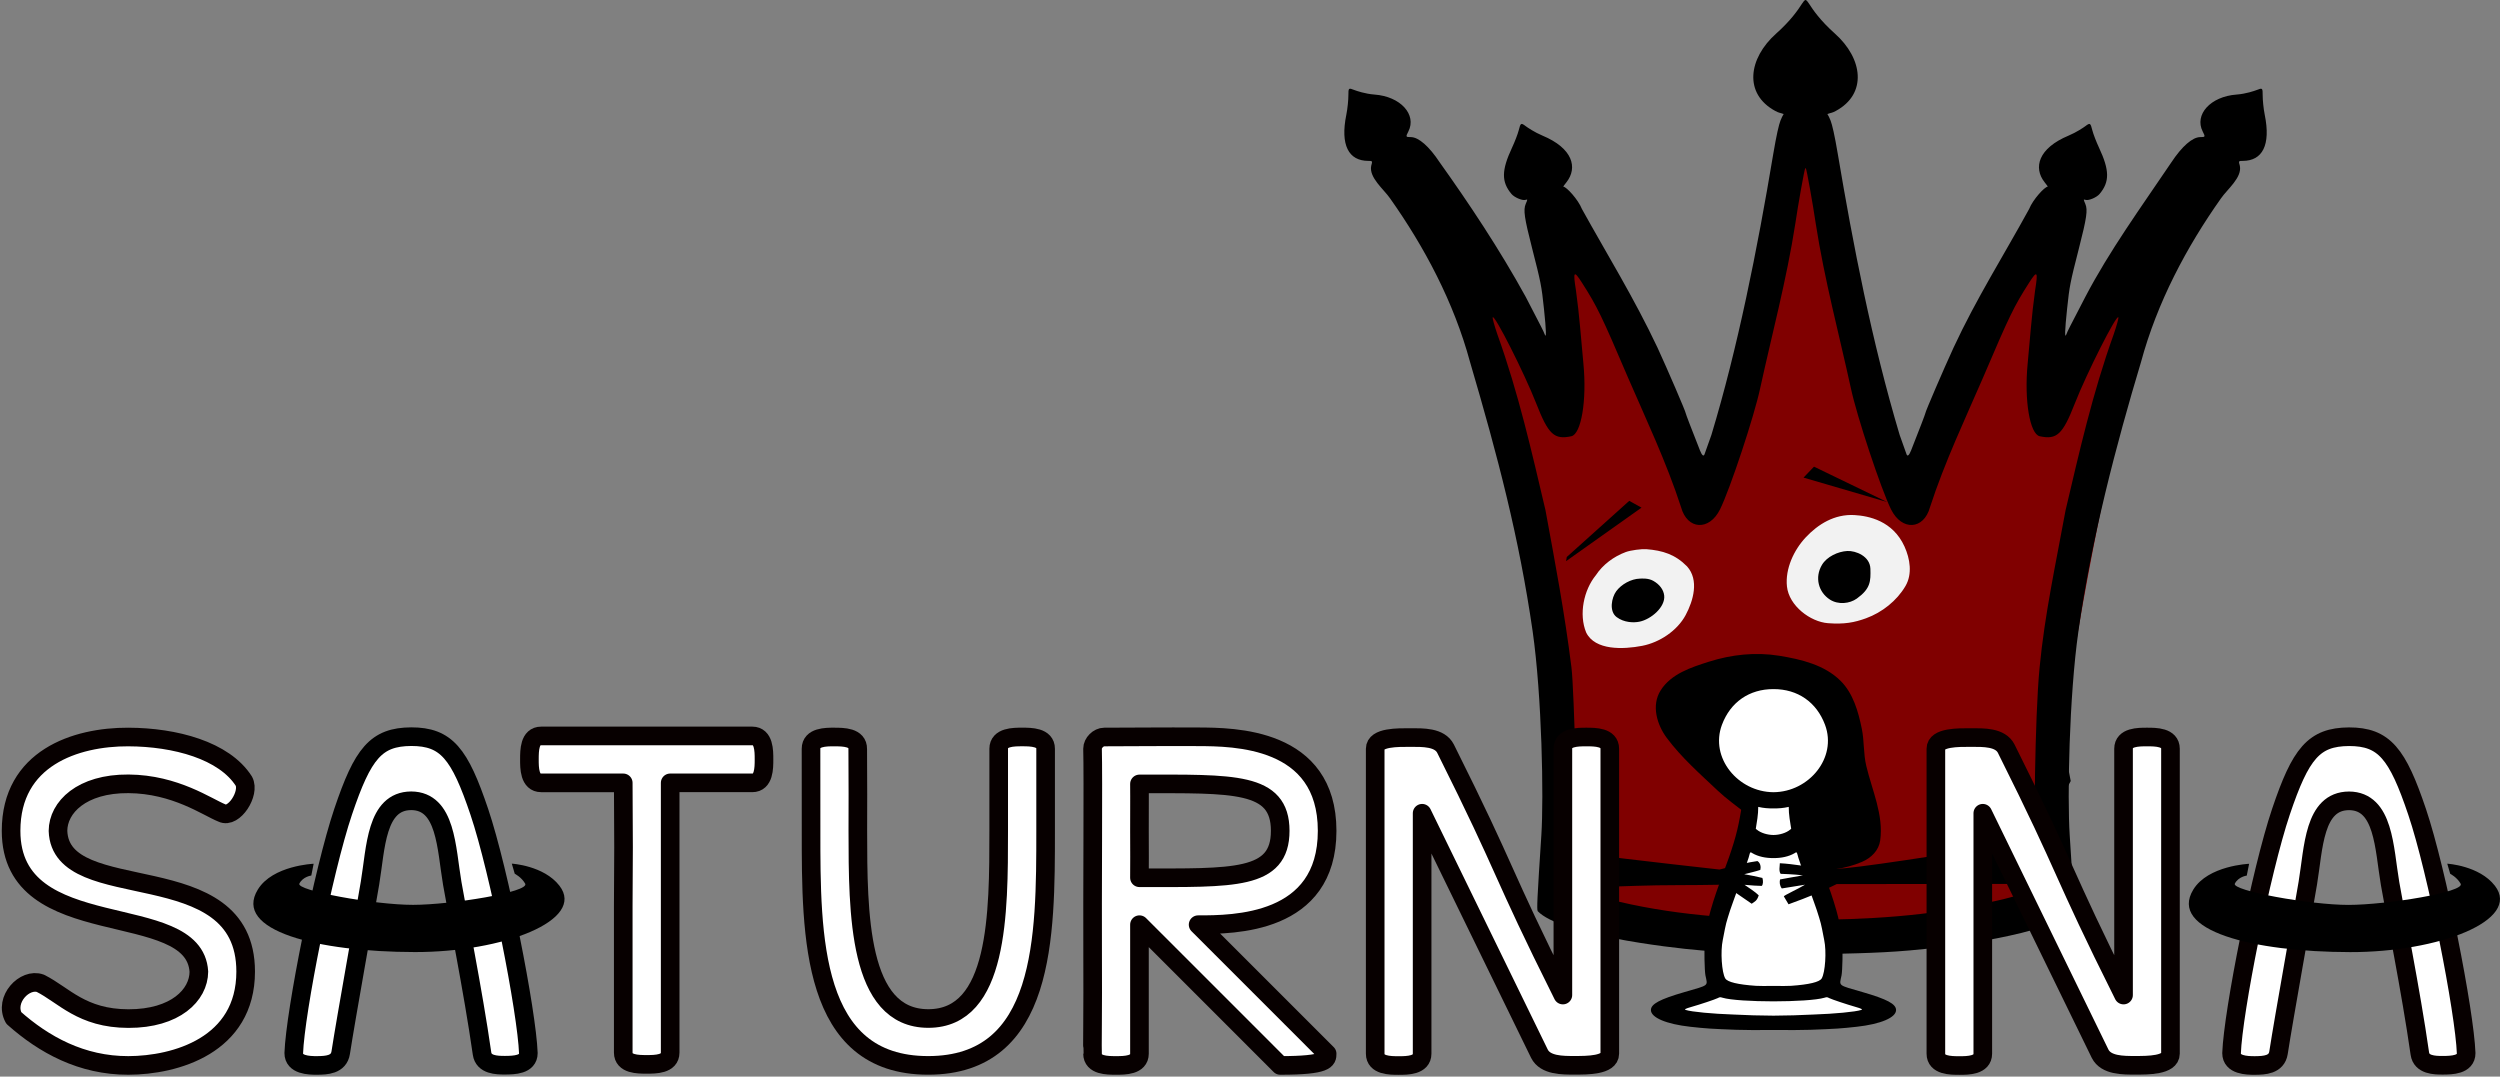
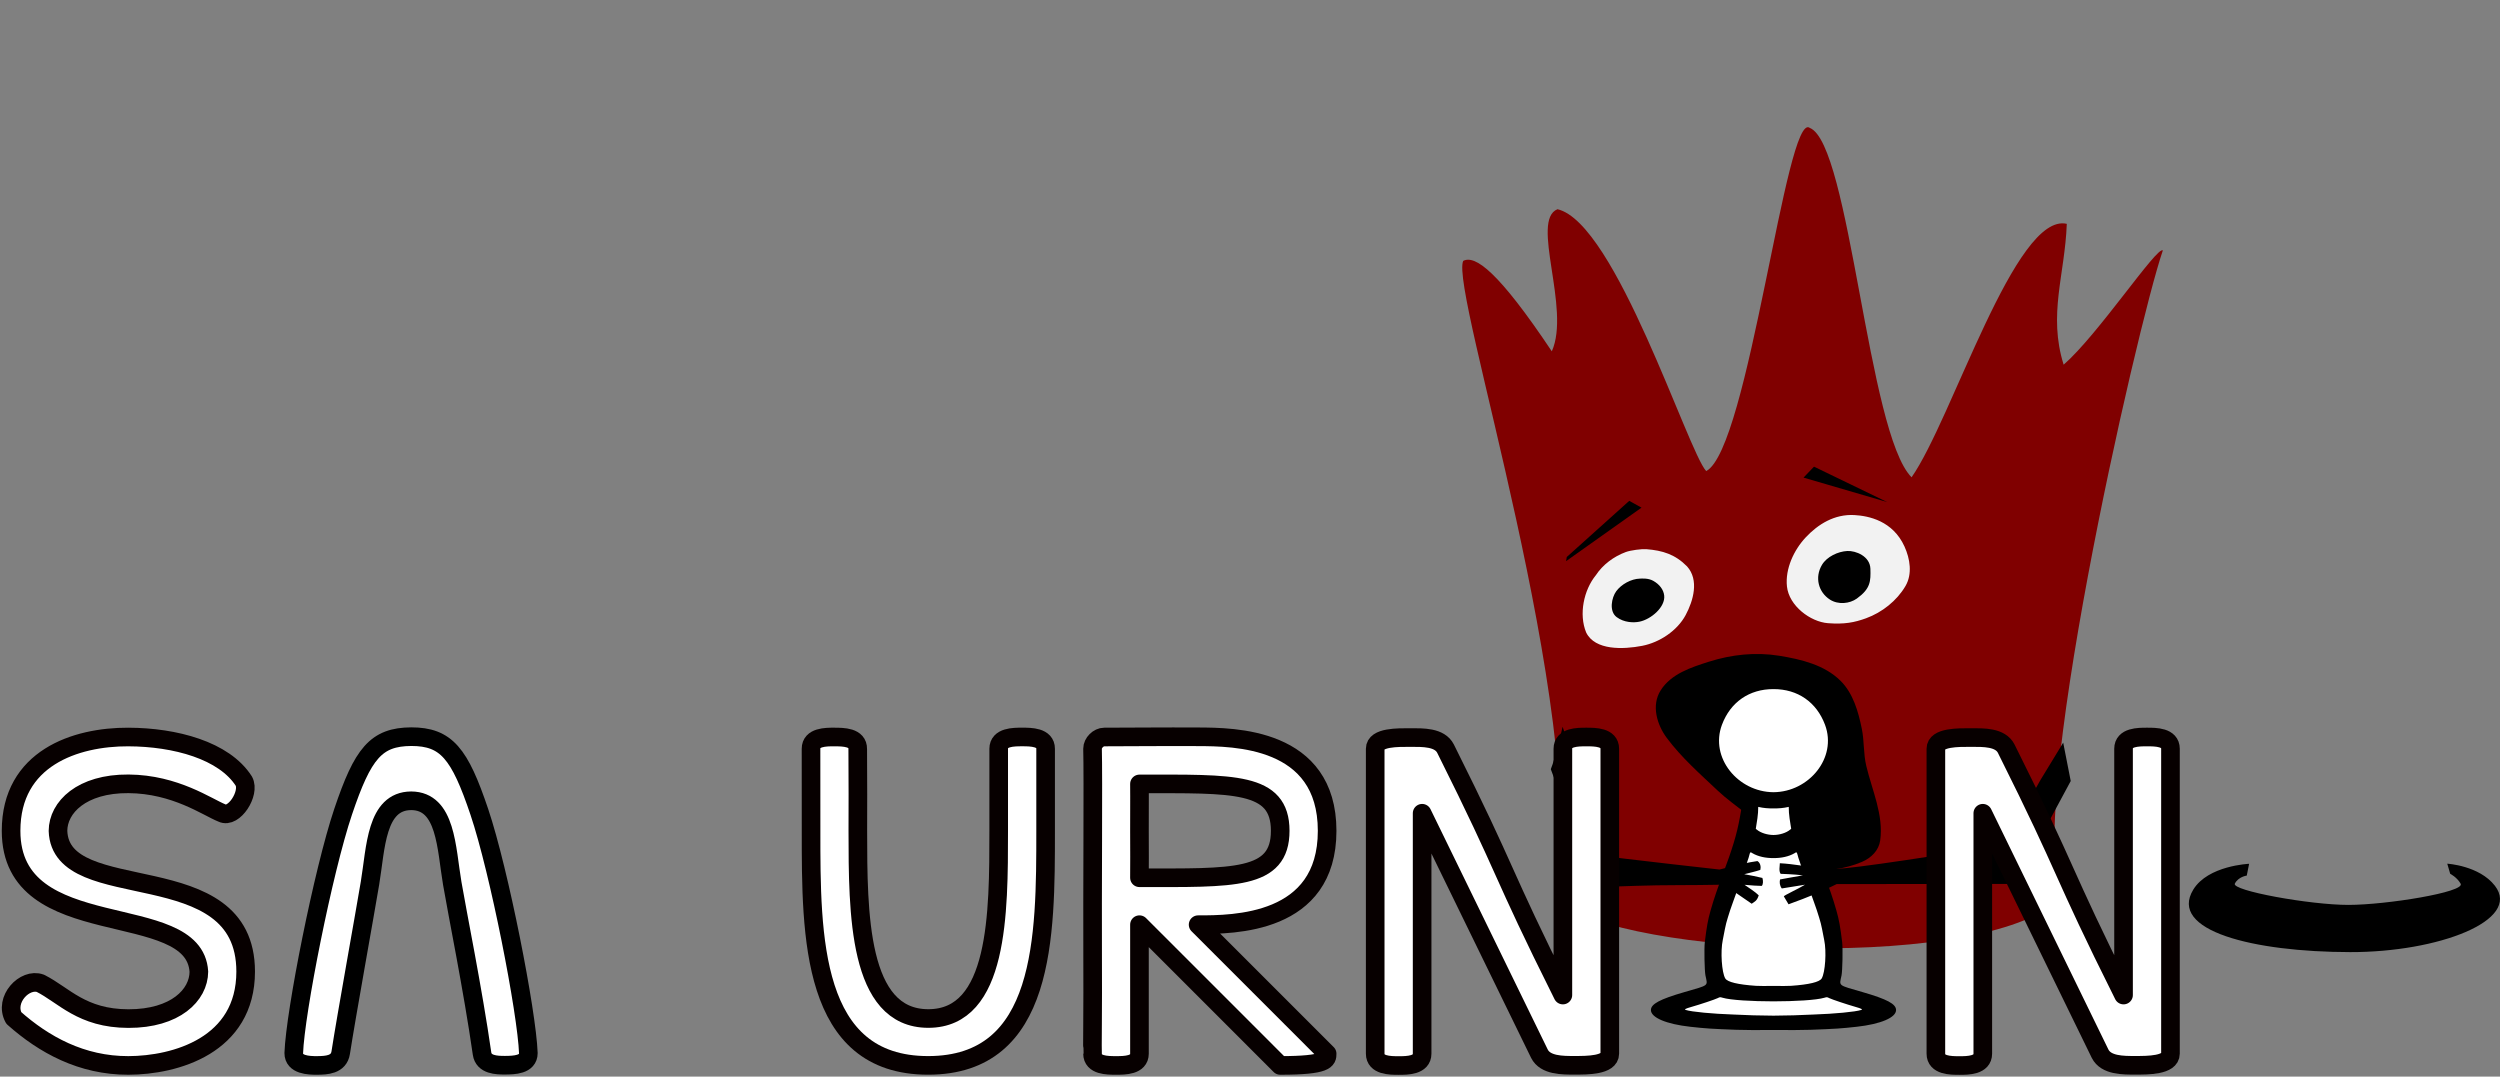
<svg xmlns="http://www.w3.org/2000/svg" xmlns:ns1="http://sodipodi.sourceforge.net/DTD/sodipodi-0.dtd" xmlns:ns2="http://www.inkscape.org/namespaces/inkscape" width="563.933mm" height="242.856mm" viewBox="0 0 563.933 242.856" version="1.1" id="svg5" xml:space="preserve" ns1:docname="satur.svg" ns2:version="0.92.5 (2060ec1f9f, 2020-04-08)">
  <rect x="0" y="0" width="563.933" height="242.856" fill="#808080" stroke="none" />
  <ns1:namedview pagecolor="#ffffff" bordercolor="#666666" borderopacity="1" objecttolerance="10" gridtolerance="10" guidetolerance="10" ns2:pageopacity="0" ns2:pageshadow="2" ns2:window-width="1294" ns2:window-height="704" id="namedview885" showgrid="false" fit-margin-top="0" fit-margin-left="0" fit-margin-right="0" fit-margin-bottom="0" ns2:zoom="0.17445741" ns2:cx="890.79553" ns2:cy="519.26564" ns2:window-x="72" ns2:window-y="27" ns2:window-maximized="1" ns2:current-layer="svg5" showguides="true">
    <ns2:grid type="xygrid" id="grid859" originx="-25.81" originy="-2.239" />
  </ns1:namedview>
  <defs id="defs2" />
  <g id="layer1" transform="matrix(2,0,0,2,224.989,-90.646)" ns2:label="dama" style="display:inline">
    <path id="path337" style="display:inline;fill:#800000;stroke-width:0.117" d="m 91.624,59.748 c 4.555,1.805 6.535,34.446 11.481,39.407 4.567,-6.515 11.7,-29.934 17.507,-28.586 -0.214,5.776 -2.127,10.196 -0.356,15.888 3.865,-3.358 10.54,-13.405 11.19,-12.893 -2.959,8.647 -15.82,65.043 -11.254,72.734 -7.598,8.773 -49.849,6.963 -57.078,0.602 3.357,-21.846 -12.135,-68.892 -10.576,-72.153 1.35,-0.686 3.949,1.16 9.99,10.2 2.16,-4.793 -2.454,-14.793 0.641,-16.027 6.565,1.524 14.684,27.261 16.772,29.535 4.794,-2.476 9.019,-40.769 11.683,-38.707 z" ns2:connector-curvature="0" ns1:nodetypes="cccccccccccc" />
-     <path style="display:inline;fill:#000000;stroke-width:0.884" d="m 1640.496,36.326 c -0.926,0.304 -1.858,1.439 -3.106,3.387 -3.246,5.068 -9.317,14.088 -22.016,25.41 -23.82,21.239 -27.851,51.468 -0.691,66.117 3.332,1.797 3.643,1.321 6.977,2.555 0.476,0.176 -0.516,0.398 -2.598,5.715 -1.32,3.372 -3.376,12.046 -6.18,28.676 -13.674,81.942 -30.456,165.929 -52.812,239.848 -2.921,8.094 -5.53,15.43 -5.797,16.301 -0.75,2.452 -2.235,1.331 -3.934,-2.969 -7.271,-18.406 -12.238,-31.373 -12.238,-31.949 0,-1.294 -15.474,-37.252 -24.082,-55.961 -20.062,-42.572 -43.928,-81.11 -64.574,-118.469 -3.268,-8.216 -13.324,-18.989 -15.723,-19.008 -0.58,-0.005 0.737,-1.605 2.539,-3.898 9.71,-12.358 5.471,-28.993 -20.609,-39.836 -6.577,-2.734 -12.757,-6.92 -14.305,-8.082 -3.982,-2.989 -4.318,-2.784 -5.922,3.602 -0.789,3.142 -3.353,9.813 -5.699,14.824 -9.063,19.359 -9.178,29.219 -0.461,39.578 2.428,2.886 9.107,5.756 11.774,5.059 2.153,-0.563 2.134,-0.775 0.363,3.453 -2.152,5.139 -1.188,11.818 5.484,37.906 7.523,29.415 8.05,32.094 10.117,51.719 1.993,18.921 2.178,25.985 0.57,21.66 -0.997,-2.681 -2.042,-4.742 -16.121,-31.828 -22.454,-40.879 -48.888,-80.462 -73.488,-114.934 -9.138,-13.836 -18.097,-21.66 -24.801,-21.66 -4.32,0 -4.382,-0.17 -2,-4.863 7.214,-14.214 -6.513,-29.878 -29.117,-31.496 -7.68,-0.55 -15.264,-3.151 -17.098,-3.875 -4.948,-1.953 -5.062,-1.841 -5.062,4.785 0,3.355 -0.62,10.786 -1.77,16.441 -5.248,25.817 1.946,39.314 18.785,39.34 3.649,0.006 3.682,0.064 2.473,4.281 -1.961,9.988 10.766,19.957 16.125,27.719 29.422,41.591 54.561,88.84 68.371,139.961 23.734,80.674 41.889,149.906 53.453,229.867 7.941,55.654 9.556,142.01 7.449,174.277 -3.563,54.561 -3.981,63.333 -3.105,64.969 18.799,19.658 108.784,31.016 140.137,33.574 29.458,2.611 59.14,2.617 88.691,3.57 29.552,-0.954 59.233,-0.959 88.691,-3.57 31.353,-2.558 121.338,-13.916 140.137,-33.574 0.876,-1.636 0.458,-10.408 -3.105,-64.969 -2.107,-32.267 -0.492,-118.624 7.449,-174.277 10.875,-78.095 32.619,-160.556 53.453,-229.867 13.81,-51.121 38.949,-98.37 68.371,-139.961 5.359,-7.762 18.086,-17.731 16.125,-27.719 -1.21,-4.218 -1.176,-4.276 2.473,-4.281 16.839,-0.026 24.034,-13.522 18.785,-39.34 -1.15,-5.655 -1.77,-13.086 -1.77,-16.441 0,-6.627 -0.115,-6.738 -5.062,-4.785 -1.833,0.724 -9.418,3.325 -17.098,3.875 -22.604,1.618 -36.331,17.282 -29.117,31.496 2.382,4.693 2.32,4.863 -2,4.863 -6.703,0 -15.663,7.824 -24.801,21.66 -26.235,38.836 -52.83,75.443 -73.488,114.934 -14.079,27.086 -15.124,29.148 -16.121,31.828 -1.608,4.325 -1.423,-2.74 0.57,-21.66 2.067,-19.624 2.594,-22.303 10.117,-51.719 6.672,-26.088 7.636,-32.767 5.484,-37.906 -1.77,-4.228 -1.79,-4.016 0.363,-3.453 2.667,0.697 9.345,-2.173 11.774,-5.059 8.717,-10.359 8.602,-20.219 -0.461,-39.578 -2.346,-5.011 -4.91,-11.682 -5.699,-14.824 -1.604,-6.386 -1.94,-6.591 -5.922,-3.602 -1.548,1.162 -7.727,5.348 -14.305,8.082 -26.081,10.842 -30.319,27.478 -20.609,39.836 1.802,2.293 3.119,3.894 2.539,3.898 -2.399,0.019 -12.454,10.792 -15.723,19.008 -21.797,39.797 -45.125,76.581 -64.574,118.469 -8.608,18.709 -24.082,54.667 -24.082,55.961 0,0.576 -4.967,13.543 -12.238,31.949 -1.699,4.299 -3.184,5.421 -3.933,2.969 -0.266,-0.871 -2.876,-8.207 -5.797,-16.301 -23.945,-80.163 -39.804,-162.772 -52.812,-239.848 -2.804,-16.63 -4.86,-25.304 -6.18,-28.676 -2.081,-5.317 -3.074,-5.538 -2.598,-5.715 3.333,-1.234 3.645,-0.758 6.977,-2.555 27.159,-14.649 23.129,-44.878 -0.691,-66.117 -12.698,-11.322 -18.769,-20.342 -22.016,-25.41 -1.248,-1.947 -2.18,-3.083 -3.106,-3.387 z m -0.148,143.848 c 0.046,0.014 0.096,0.051 0.148,0.109 0.105,-0.116 0.198,-0.153 0.277,-0.074 0.636,0.636 6.117,31.28 8.434,47.156 7.335,47.608 20.404,96.505 29.996,140.57 5.063,23.938 25.782,86.469 34.375,103.75 9.224,18.549 27.924,17.493 33.262,-1.879 12.392,-38.301 30.81,-77.205 45.121,-110.27 22.937,-53.762 26.524,-61.156 39.555,-81.559 6.985,-10.937 7.785,-9.897 5.121,6.664 -2.978,21.434 -4.29,40.865 -6.375,62.758 -2.975,31.095 1.864,59.94 10.359,61.762 14.634,3.138 19.604,-1.506 29.949,-27.965 10.102,-25.838 35.952,-76.96 37.23,-73.629 0.292,0.761 -1.505,7.295 -3.996,14.52 -18.187,50.57 -29.39,100.654 -41.09,150.172 -8.586,46.815 -17.792,88.69 -22.211,134.383 -4.419,45.693 -4.384,141.289 -4.699,157.656 -0.315,16.367 3.849,30.11 2.699,31.496 -1.455,1.753 -25.342,8.455 -39.258,11.23 -52.705,12.358 -108.507,15.305 -158.75,15.305 -50.243,0 -106.045,-2.947 -158.75,-15.305 -13.916,-2.775 -37.803,-9.478 -39.258,-11.23 -1.15,-1.386 2.573,-29.537 2.699,-31.496 0.752,-11.666 -2.266,-138.258 -4.699,-157.656 -5.953,-47.456 -13.625,-87.568 -22.211,-134.383 -11.7,-49.518 -22.903,-99.602 -41.09,-150.172 -2.491,-7.225 -4.288,-13.758 -3.996,-14.52 1.278,-3.331 27.128,47.791 37.23,73.629 10.345,26.459 15.315,31.102 29.949,27.965 8.496,-1.821 13.334,-30.667 10.359,-61.762 -2.085,-21.893 -3.397,-41.324 -6.375,-62.758 -2.664,-16.561 -1.864,-17.602 5.121,-6.664 13.031,20.403 16.618,27.796 39.555,81.559 14.312,33.065 32.73,71.969 45.121,110.27 5.337,19.372 24.038,20.428 33.262,1.879 8.593,-17.281 29.312,-79.812 34.375,-103.75 9.592,-44.066 22.661,-92.963 29.996,-140.57 2.317,-15.876 7.797,-46.52 8.434,-47.156 0.039,-0.039 0.082,-0.049 0.129,-0.035 z" transform="matrix(0.132,0,0,0.132,-125.4,40.517)" id="path125" ns2:connector-curvature="0" ns1:nodetypes="cccsccccccscccccccsccccccccscscscccccccccccccccccccscccsccccccccccccccccsccccccsccccccccsccccccscccssccsccsscccsccccccsccccc" />
  </g>
  <path style="display:inline;fill:#000000;stroke-width:0.282" d="m 398.996,188.849 c -2.84,-4.374 -7.701,-6.898 -11.46,-10.446 -4.032,-3.805 -8.25,-7.51 -11.564,-11.961 -2.194,-2.947 -3.521,-7.308 -1.374,-10.709 2.365,-3.745 6.876,-5.192 10.867,-6.463 5.091,-1.621 10.524,-2.219 15.864,-1.352 4.987,0.809 10.241,2.063 13.871,5.677 2.836,2.824 3.987,6.952 4.775,10.797 0.564,2.751 0.346,5.599 1.004,8.366 1.314,5.526 3.939,11.062 3.144,16.821 -0.305,2.211 -1.964,3.928 -4.151,4.854 -3.666,1.552 -8.259,2.314 -12.686,1.528 -3.366,-0.598 -6.508,-4.367 -8.29,-7.112 z" id="path1172" ns2:connector-curvature="0" ns1:nodetypes="sssssssssssss" ns2:label="boca" />
  <g style="display:inline" transform="matrix(0.81,0,0,0.81,336.782,98.067)" id="g242" ns2:label="peon">
    <path d="m 78.11,67.292 c -20.054,1.462 -22.454,28.607 -6.904,34.109 -2.342,19.44 -11.654,32.618 -9.936,51.369 -6.308,7.198 -14.355,6.583 -12.383,8.014 18.266,3.463 39.988,3.327 58.53,0.928 -2.307,-6.441 -12.485,-3.581 -13.051,-9.702 0.746,-17.93 -8.262,-34.768 -9.32,-50.992 19.453,-8.77 6.262,-33.554 -6.936,-33.726 z" style="display:inline;fill:#ffffff;stroke-width:0;stroke-dasharray:none" id="path3374" ns2:connector-curvature="0" />
    <path d="m 77.757,65.792 c -6.183,0.111 -12.042,2.892 -15.935,7.965 -6.83,8.901 -3.104,24.628 6.705,28.298 0.987,0.369 0.983,0.275 0.213,4.538 -0.848,4.699 -2.046,8.667 -4.91,16.267 -1.111,2.961 -2.33,6.366 -3.252,9.682 -0.717,2.496 -1.08,4.492 -1.597,8.793 -0.207,1.721 -0.083,7.973 0.183,9.253 0.629,3.019 1.173,2.588 -5.837,4.618 -6.872,1.989 -9.35,3.316 -9.352,5.005 -0.002,2.099 4.266,3.913 10.957,4.657 4.333,0.482 5.8,0.578 12.883,0.844 2.115,0.079 6.012,0.091 10.295,0.058 4.283,0.032 8.18,0.021 10.295,-0.058 7.084,-0.266 8.55,-0.362 12.883,-0.844 6.691,-0.744 10.959,-2.558 10.957,-4.657 -0.002,-1.689 -2.48,-3.015 -9.352,-5.005 -7.01,-2.029 -6.466,-1.599 -5.837,-4.618 0.267,-1.279 0.391,-7.532 0.183,-9.253 -0.518,-4.302 -0.88,-6.297 -1.597,-8.793 -0.922,-3.316 -2.141,-6.72 -3.252,-9.682 -2.864,-7.6 -4.062,-11.568 -4.91,-16.267 -0.77,-4.264 -0.774,-4.169 0.213,-4.538 9.809,-3.67 13.535,-19.397 6.705,-28.298 -3.893,-5.073 -9.752,-7.854 -15.935,-7.965 -0.117,-0.002 -0.235,0.001 -0.353,0.001 -0.118,1.82e-4 -0.236,-0.003 -0.353,-0.001 z m 0.332,5.042 c 0.007,9e-6 0.014,5.01e-4 0.021,5.17e-4 0.007,-1.6e-5 0.014,-5.08e-4 0.021,-5.17e-4 6.731,-0.009 11.975,3.628 14.333,9.942 3.43,9.182 -4.491,18.719 -14.354,18.771 -9.863,-0.052 -17.783,-9.589 -14.354,-18.771 2.358,-6.314 7.602,-9.951 14.333,-9.942 z M 73.862,103.635 c 1.481,0.339 2.842,0.452 4.248,0.42 1.406,0.032 2.767,-0.081 4.248,-0.42 -0.02,2.103 0.397,4.346 0.681,6.102 l -0.314,0.259 c -1.094,0.904 -2.931,1.457 -4.615,1.468 -1.684,-0.011 -3.522,-0.565 -4.615,-1.468 l -0.314,-0.259 c 0.284,-1.756 0.701,-4 0.681,-6.102 z m -2.06,12.668 c 0.099,0.011 0.23,0.083 0.415,0.217 1.616,0.959 3.751,1.398 5.893,1.373 2.142,0.025 4.277,-0.414 5.893,-1.373 0.739,-0.537 0.621,-0.075 1.043,1.302 0.985,2.798 1.742,5.325 2.83,8.134 0.962,2.81 2.147,5.748 2.953,8.523 0.678,2.039 1,4.311 1.402,6.23 0.679,3.156 0.295,9.056 -0.697,10.707 -0.602,1.002 -3.525,1.705 -8.531,2.052 -0.801,0.055 -2.763,0.058 -4.894,0.03 -2.131,0.028 -4.094,0.025 -4.894,-0.03 -5.006,-0.346 -7.929,-1.049 -8.531,-2.052 -0.991,-1.651 -1.375,-7.551 -0.697,-10.707 0.402,-1.919 0.725,-4.19 1.402,-6.23 0.806,-2.775 1.991,-5.713 2.953,-8.523 1.088,-2.809 1.845,-5.336 2.83,-8.134 0.317,-1.033 0.33,-1.551 0.628,-1.519 z m -8.582,40.341 c 0.169,-0.014 0.346,0.035 0.68,0.134 2.266,0.677 8.257,1.01 14.21,1.016 5.953,-0.007 11.944,-0.34 14.21,-1.016 0.668,-0.2 0.706,-0.196 1.317,0.111 0.724,0.364 4.836,1.738 7.34,2.454 1.653,0.472 2.056,0.691 1.562,0.847 -1.66,0.526 -7.345,1.07 -13.278,1.272 -3.713,0.191 -7.432,0.295 -11.151,0.314 -3.719,-0.019 -7.438,-0.123 -11.151,-0.314 -5.934,-0.201 -11.618,-0.746 -13.278,-1.272 -0.494,-0.156 -0.091,-0.375 1.562,-0.847 2.504,-0.715 6.616,-2.09 7.34,-2.454 0.306,-0.154 0.468,-0.231 0.637,-0.245 z" style="display:inline;fill:#000000;stroke-width:0;stroke-dasharray:none" id="path240" ns2:connector-curvature="0" />
  </g>
  <path style="display:inline;fill:#f2f2f2;stroke-width:0.282" d="m 418.307,116.185 c -4.505,-0.255 -8.211,2.081 -10.962,5.008 -2.711,2.885 -4.676,7.133 -4.258,11.087 0.464,4.388 5.295,7.996 9.261,8.294 3.665,0.275 5.914,-0.138 8.577,-1.107 3.611,-1.313 6.972,-3.959 8.907,-7.285 1.569,-2.697 1.04,-6.119 -0.234,-8.917 -2.635,-5.785 -8.051,-6.897 -11.29,-7.08 z m -46.938,7.695 c 3.678,0.289 6.523,1.18 9.192,3.892 2.752,3.072 1.404,7.751 -0.327,10.976 -1.893,3.528 -5.876,6.175 -9.806,6.934 -4.251,0.821 -10.634,1.078 -12.633,-3.011 -1.696,-4.116 -0.536,-9.598 2.196,-12.929 1.543,-2.361 4.032,-4.214 6.731,-5.212 1.137,-0.421 3.613,-0.731 4.648,-0.65 z" id="path1146" ns2:connector-curvature="0" ns1:nodetypes="sassssssscaaccss" ns2:label="ojo blanco" />
  <path style="display:inline;fill:#000000;stroke-width:0.282" d="m 416.695,124.29 c 1.887,-0.101 5.132,1.167 5.218,4.01 0.084,2.814 0.032,4.485 -3.048,6.711 -1.624,1.174 -4.206,1.446 -6.083,0.24 -2.575,-1.654 -3.501,-4.985 -1.78,-7.856 1.08,-1.802 3.566,-2.991 5.693,-3.105 z m -46.788,6.232 c -1.952,0.045 -4.193,1.283 -5.341,2.863 -1.017,1.4 -1.668,4.498 0.11,5.821 1.667,1.24 3.799,1.306 5.148,1.028 2.636,-0.543 5.858,-3.314 5.574,-5.891 -0.145,-1.315 -1.029,-2.526 -2.504,-3.341 -1.136,-0.628 -2.575,-0.49 -2.987,-0.48 z" id="path1166" ns2:connector-curvature="0" ns1:nodetypes="sssssssssssss" ns2:label="ojo negro" />
  <path style="display:inline;fill:#000000;stroke-width:0.282" d="m 402.39,202.205 c -0.036,-0.219 3.285,-1.707 4.774,-2.64 -2.017,0.318 -5.239,0.843 -5.239,0.843 -0.496,-0.676 -0.532,-1.352 -0.399,-2.028 0,0 3.532,-0.654 5.163,-0.922 -1.741,-0.244 -5.032,-0.349 -5.032,-0.349 -0.453,-0.701 -0.175,-1.686 -0.173,-2.387 3.175,0.166 6.326,0.819 9.489,1.145 1.274,0.131 3.55,0.127 5.08,-0.009 6.836,-0.607 33.992,-4.846 35.791,-5.587 0.358,-0.147 3.448,-5.397 8.455,-14.366 4.411,-7.205 5.103,-8.391 5.103,-8.391 l 1.701,8.664 -4.946,9.19 -7.6,14.024 -20.124,0.015 -20.124,0.015 -2.117,1.026 c -3.323,1.611 -8.746,3.536 -8.746,3.536 z m -11.009,-0.934 c -3.216,-1.927 -3.452,-1.699 -3.452,-1.699 -6.077,0.14 -12.647,0.024 -18.857,0.248 -7.157,0.266 -8.975,0.259 -9.596,-0.036 -0.688,-0.327 -1.053,-1.204 -3.617,-8.689 -1.699,-6.116 -6.039,-17.586 -6.039,-17.586 1.024,-2.453 2.665,-9.572 2.665,-9.572 0,0 7.481,22.543 8.934,26.172 l 1.243,3.104 3.822,0.478 c 7.547,0.908 13.754,1.595 21.39,2.454 l 3.859,-0.972 c 2.123,-0.535 4.495,-0.939 4.698,-0.939 0.714,0.44 0.804,1.357 0.653,1.988 -1.381,0.46 -2.06,0.556 -3.632,0.98 1.04,0.174 3.251,0.61 4.099,0.837 0.192,0.604 0.191,1.445 -0.142,1.798 -1.483,-0.07 -1.726,-0.04 -3.885,-0.246 0.957,0.664 2.383,1.566 3.198,2.371 -0.404,1.299 -0.948,1.426 -1.586,1.895 z m -38.116,-74.692 0.159,-0.939 14.093,-12.664 2.76,1.536 z m 53.562,-18.844 2.362,-2.468 16.51,7.985 z" id="path1175" ns2:connector-curvature="0" ns1:nodetypes="cccccccccccccccccccccccccccccccscccccccccccccccccc" ns2:label="brazos" />
  <path style="fill:#ffffff;fill-opacity:1;stroke:#070000;stroke-width:4.2;stroke-linecap:round;stroke-linejoin:round;stroke-miterlimit:4;stroke-dasharray:none;stroke-opacity:1" d="M 28.958,166.248 C 17.016,166.202 2.5,171.011 2.5,187.415 c -1.07e-5,25.929 41.341,15.093 42.36,31.772 -0.034,5.27 -5.293,10.602 -15.901,10.579 -10.558,-0.023 -14.552,-5.31 -19.844,-7.955 -3.527,-1.291 -8.277,3.66 -6.012,7.804 6.782,6.03 15.299,10.743 25.855,10.717 10.61,-0.026 26.458,-4.498 26.458,-21.167 -1.3e-5,-26.988 -41.757,-14.352 -42.333,-31.75 0.022,-5.285 5.323,-10.685 15.908,-10.606 10.582,0.079 17.774,5.268 21.098,6.591 2.646,1.323 6.39,-4.464 4.923,-7.184 -4.437,-6.961 -15.507,-9.927 -26.054,-9.967 z" id="path920" ns2:label="S" ns2:connector-curvature="0" ns1:nodetypes="ccccccccccccc" />
  <path style="fill:#ffffff;fill-opacity:1;stroke:#000000;stroke-width:4.2;stroke-linecap:round;stroke-linejoin:round;stroke-miterlimit:4;stroke-dasharray:none;stroke-opacity:1" d="m 92.759,166.172 c -7.936,0.056 -10.913,3.735 -15.355,16.923 -4.486,13.321 -10.809,45.207 -11.139,54.468 0,2.646 3.333,2.792 5.337,2.769 1.997,-0.023 4.825,-0.108 5.253,-2.882 1.23,-7.97 5.5,-31.598 6.608,-38.252 1.323,-7.938 1.323,-18.521 9.296,-18.564 7.902,0.044 7.902,10.627 9.26,18.648 1.112,6.563 4.659,23.991 6.715,38.366 0.367,2.564 3.286,2.651 5.242,2.636 1.958,-0.015 5.205,-0.075 5.205,-2.721 -0.33,-9.262 -6.569,-41.101 -11.056,-54.421 -4.442,-13.188 -7.431,-16.97 -15.367,-16.97 z" id="path918" ns2:label="A" ns2:connector-curvature="0" ns1:nodetypes="cscasscssacsc" />
  <path ns1:nodetypes="acccaccacccacca" ns2:connector-curvature="0" ns2:label="N" id="path923" d="m 484.307,166.248 c -1.972,0 -5.292,0 -5.292,2.646 0.007,22.37 0,31.75 0,55.562 -14.552,-29.104 -11.906,-26.458 -26.458,-55.562 -1.323,-2.646 -5.172,-2.525 -7.953,-2.524 -2.771,0.002 -7.922,-0.122 -7.922,2.524 v 68.792 c 0,2.646 3.31,2.667 5.283,2.668 1.978,0.001 5.301,-0.022 5.301,-2.668 v -54.24 l 26.458,54.24 c 1.323,2.646 5.172,2.621 7.967,2.617 2.777,-0.003 7.908,0.028 7.908,-2.617 v -68.792 c 0,-2.646 -3.32,-2.646 -5.292,-2.646 z" style="fill:#ffffff;fill-opacity:1;stroke:#070000;stroke-width:4.2;stroke-linecap:round;stroke-linejoin:round;stroke-miterlimit:4;stroke-dasharray:none;stroke-opacity:1" />
  <path style="fill:#ffffff;fill-opacity:1;stroke:#070000;stroke-width:4.2;stroke-linecap:round;stroke-linejoin:round;stroke-miterlimit:4;stroke-dasharray:none;stroke-opacity:1" d="m 357.835,166.248 c -1.972,0 -5.292,0 -5.292,2.646 0.007,22.37 0,31.75 0,55.562 -14.552,-29.104 -11.906,-26.458 -26.458,-55.562 -1.323,-2.646 -5.172,-2.525 -7.953,-2.524 -2.771,0.002 -7.922,-0.122 -7.922,2.524 v 68.792 c 0,2.646 3.31,2.667 5.283,2.668 1.978,0.001 5.301,-0.022 5.301,-2.668 v -54.24 l 26.458,54.24 c 1.323,2.646 5.172,2.621 7.967,2.617 2.777,-0.003 7.908,0.028 7.908,-2.617 v -68.792 c 0,-2.646 -3.32,-2.646 -5.292,-2.646 z" id="path914" ns2:label="N" ns2:connector-curvature="0" ns1:nodetypes="acccaccacccacca" />
  <path style="fill:#ffffff;fill-opacity:1;stroke:#070000;stroke-width:4.2;stroke-linecap:round;stroke-linejoin:round;stroke-miterlimit:4;stroke-dasharray:none;stroke-opacity:1" d="m 230.586,166.243 c -1.977,-0.002 -5.307,0.006 -5.307,2.652 v 18.521 c 0,18.521 0,42.333 -15.875,42.333 -15.875,0 -15.875,-23.812 -15.9,-42.331 0.025,-6.617 0.025,-9.263 -0.022,-18.458 0.047,-2.711 -3.277,-2.698 -5.245,-2.711 -1.972,-0.013 -5.292,0 -5.292,2.646 0,5.292 0.015,7.938 0.011,18.566 -0.01,23.768 -0.011,52.854 26.39,52.863 26.517,0.009 26.517,-29.095 26.517,-52.908 -5e-5,0 -5e-5,-10.583 -5e-5,-18.521 0,-2.646 -3.308,-2.649 -5.277,-2.652 z" id="path910" ns2:label="U" ns2:connector-curvature="0" ns1:nodetypes="cccsccacscccac" />
-   <path style="fill:#ffffff;fill-opacity:1;stroke:#070000;stroke-width:4.2;stroke-linecap:round;stroke-linejoin:round;stroke-miterlimit:4;stroke-dasharray:none;stroke-opacity:1" d="M 145.881,166.008 H 122.068 c -2.646,-1e-5 -2.64,3.292 -2.646,5.253 -0.006,1.984 0,5.331 2.646,5.331 6.615,0 9.818,-0.008 18.521,0 0.092,11.182 0.086,18.296 0,27.781 v 33.073 c 0,2.646 3.32,2.646 5.292,2.646 1.972,0 5.292,0 5.292,-2.646 V 204.372 176.591 H 169.693 c 2.646,0 2.646,-3.32 2.646,-5.292 0,-1.972 0,-5.292 -2.646,-5.292 z" id="path906" ns2:label="T" ns2:connector-curvature="0" ns1:nodetypes="scaccccaccccacs" />
  <path id="path904" style="fill:#ffffff;fill-opacity:1;stroke:#070000;stroke-width:4.2;stroke-linecap:round;stroke-linejoin:round;stroke-miterlimit:4;stroke-dasharray:none;stroke-opacity:1;paint-order:fill markers stroke" d="m 288.781,187.415 c 0,11.156 -10.583,10.583 -31.75,10.583 -0.005,-4.698 0.052,-4.319 0,-10.583 0.035,-6.624 0,-10.583 0,-10.583 21.167,0 31.75,-0.572 31.75,10.583 z m -39.688,-21.167 c -1.323,0 -2.646,1.323 -2.646,2.646 0.169,5.948 -0.049,34.158 0.02,46.42 0.069,12.263 -0.105,22.104 -0.02,22.372 -10e-4,2.646 3.32,2.646 5.292,2.646 1.972,0 5.291,0 5.292,-2.646 0,-10.583 -0.017,-16.891 0,-29.104 10.583,10.583 21.167,21.167 31.75,31.75 10.583,0 10.583,-1.323 10.583,-2.646 -3.969,-3.969 -29.104,-29.104 -29.104,-29.104 7.938,0 29.104,0 29.104,-21.167 0,-21.167 -21.167,-21.167 -29.064,-21.214 -7.652,-0.046 -15.177,0.045 -21.207,0.048 z" ns2:connector-curvature="0" ns1:nodetypes="acccaccscacccccscc" ns2:label="R" />
-   <path ns1:nodetypes="cscasscssacsc" ns2:connector-curvature="0" ns2:label="A" id="path925" d="m 529.877,166.184 c -7.936,0.056 -10.913,3.735 -15.355,16.923 -4.486,13.321 -10.809,45.207 -11.14,54.468 0,2.646 3.333,2.792 5.337,2.769 1.997,-0.023 4.825,-0.108 5.253,-2.882 1.23,-7.97 5.5,-31.598 6.609,-38.252 1.323,-7.938 1.323,-18.521 9.296,-18.564 7.902,0.044 7.902,10.627 9.26,18.648 1.112,6.563 4.659,23.991 6.715,38.366 0.367,2.564 3.286,2.651 5.242,2.636 1.958,-0.015 5.205,-0.075 5.205,-2.721 -0.33,-9.262 -6.569,-41.101 -11.056,-54.421 -4.442,-13.188 -7.431,-16.97 -15.367,-16.97 z" style="fill:#ffffff;fill-opacity:1;stroke:#070000;stroke-width:4.2;stroke-linecap:round;stroke-linejoin:round;stroke-miterlimit:4;stroke-dasharray:none;stroke-opacity:1" />
-   <path style="display:inline;fill:#000000;stroke-width:0.454" d="m 115.448,194.812 0.665,2.281 c 0,0 1.525,0.769 2.354,2.236 1.066,1.884 -16.721,4.773 -25.305,4.78 -8.693,0.006 -26.443,-3.227 -25.632,-4.803 0.811,-1.576 2.69,-1.807 2.69,-1.807 0,0 0.413,-1.998 0.528,-2.662 0,0 -9.254,0.381 -12.581,5.805 -5.711,9.31 13.517,14.084 35.402,14.117 19.882,0.03 38.672,-7.149 32.622,-14.969 -3.528,-4.56 -10.744,-4.978 -10.744,-4.978 z" id="path938" ns2:connector-curvature="0" ns1:nodetypes="ccsasccsssc" ns2:label="anillo" />
+   <path style="display:inline;fill:#000000;stroke-width:0.454" d="m 115.448,194.812 0.665,2.281 z" id="path938" ns2:connector-curvature="0" ns1:nodetypes="ccsasccsssc" ns2:label="anillo" />
  <path ns2:label="anillo" ns1:nodetypes="ccsasccsssc" ns2:connector-curvature="0" id="path953" d="m 552.037,194.824 0.665,2.281 c 0,0 1.525,0.769 2.354,2.236 1.066,1.884 -16.721,4.773 -25.305,4.78 -8.693,0.006 -26.443,-3.227 -25.632,-4.803 0.811,-1.576 2.69,-1.807 2.69,-1.807 0,0 0.413,-1.998 0.528,-2.662 0,0 -9.254,0.381 -12.581,5.805 -5.711,9.31 13.517,14.084 35.402,14.117 19.882,0.03 38.672,-7.149 32.622,-14.969 -3.528,-4.56 -10.744,-4.978 -10.744,-4.978 z" style="display:inline;fill:#000000;stroke-width:4.2;stroke-miterlimit:4;stroke-dasharray:none" />
</svg>